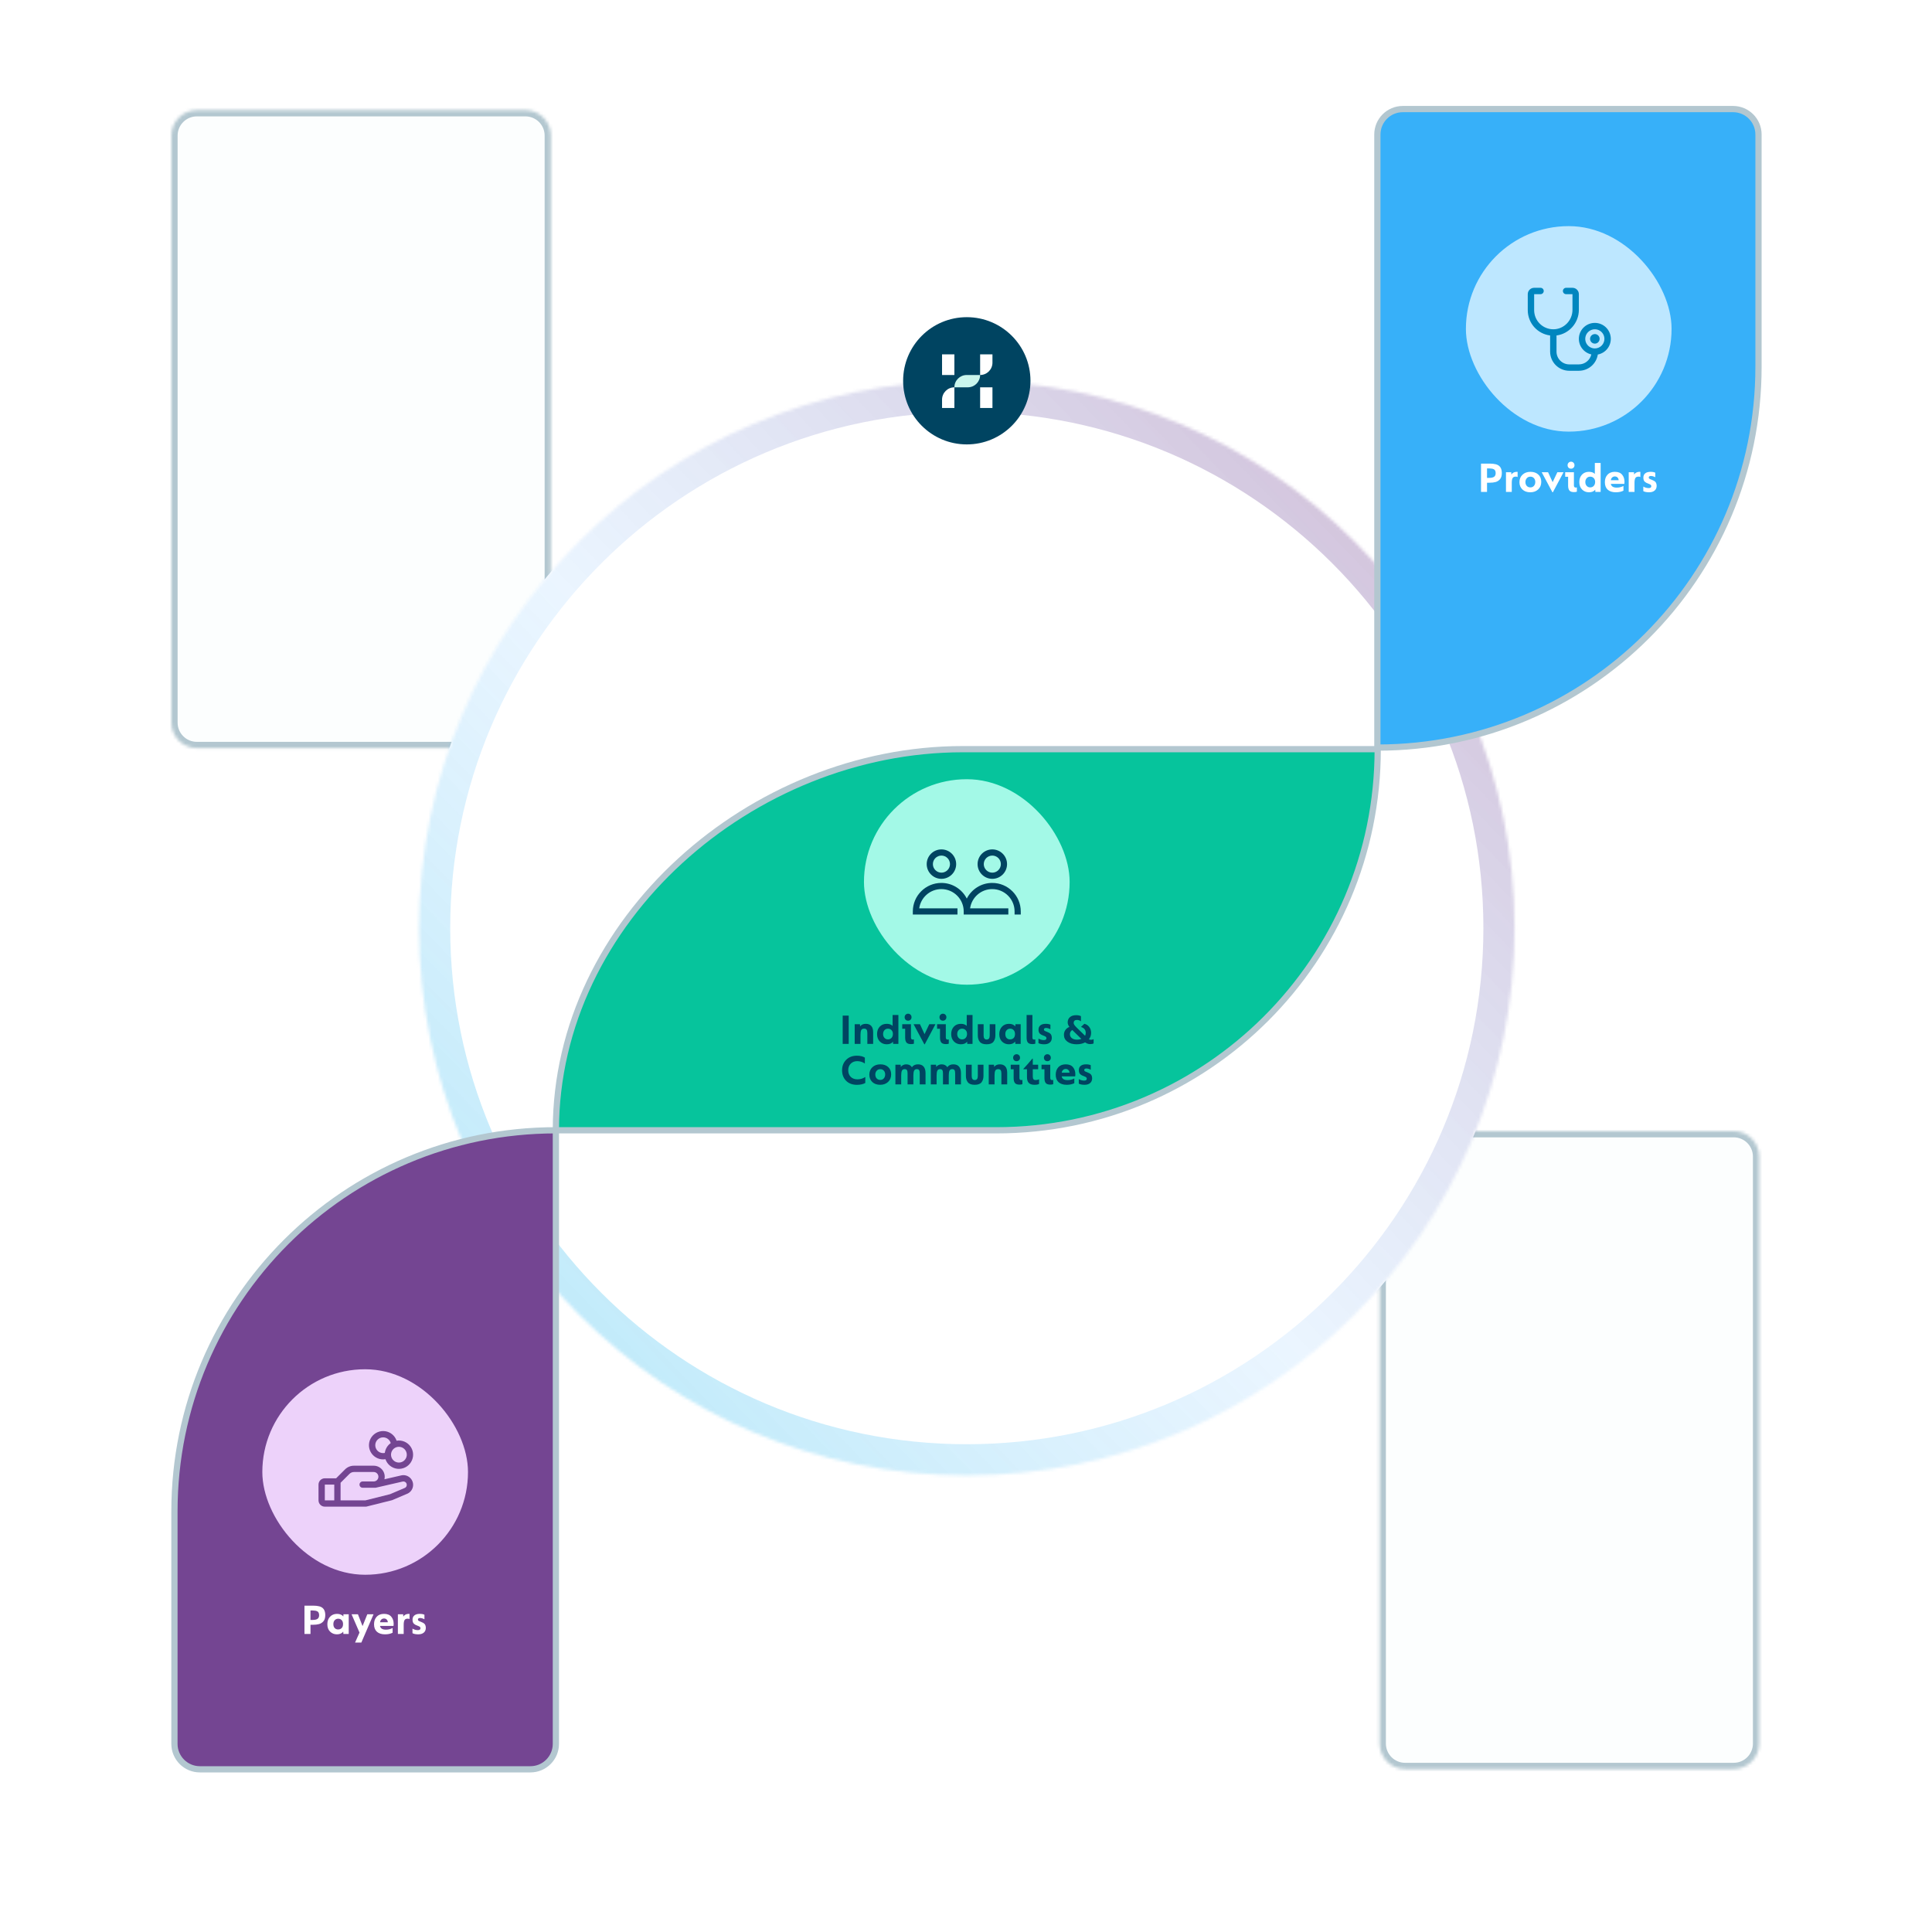
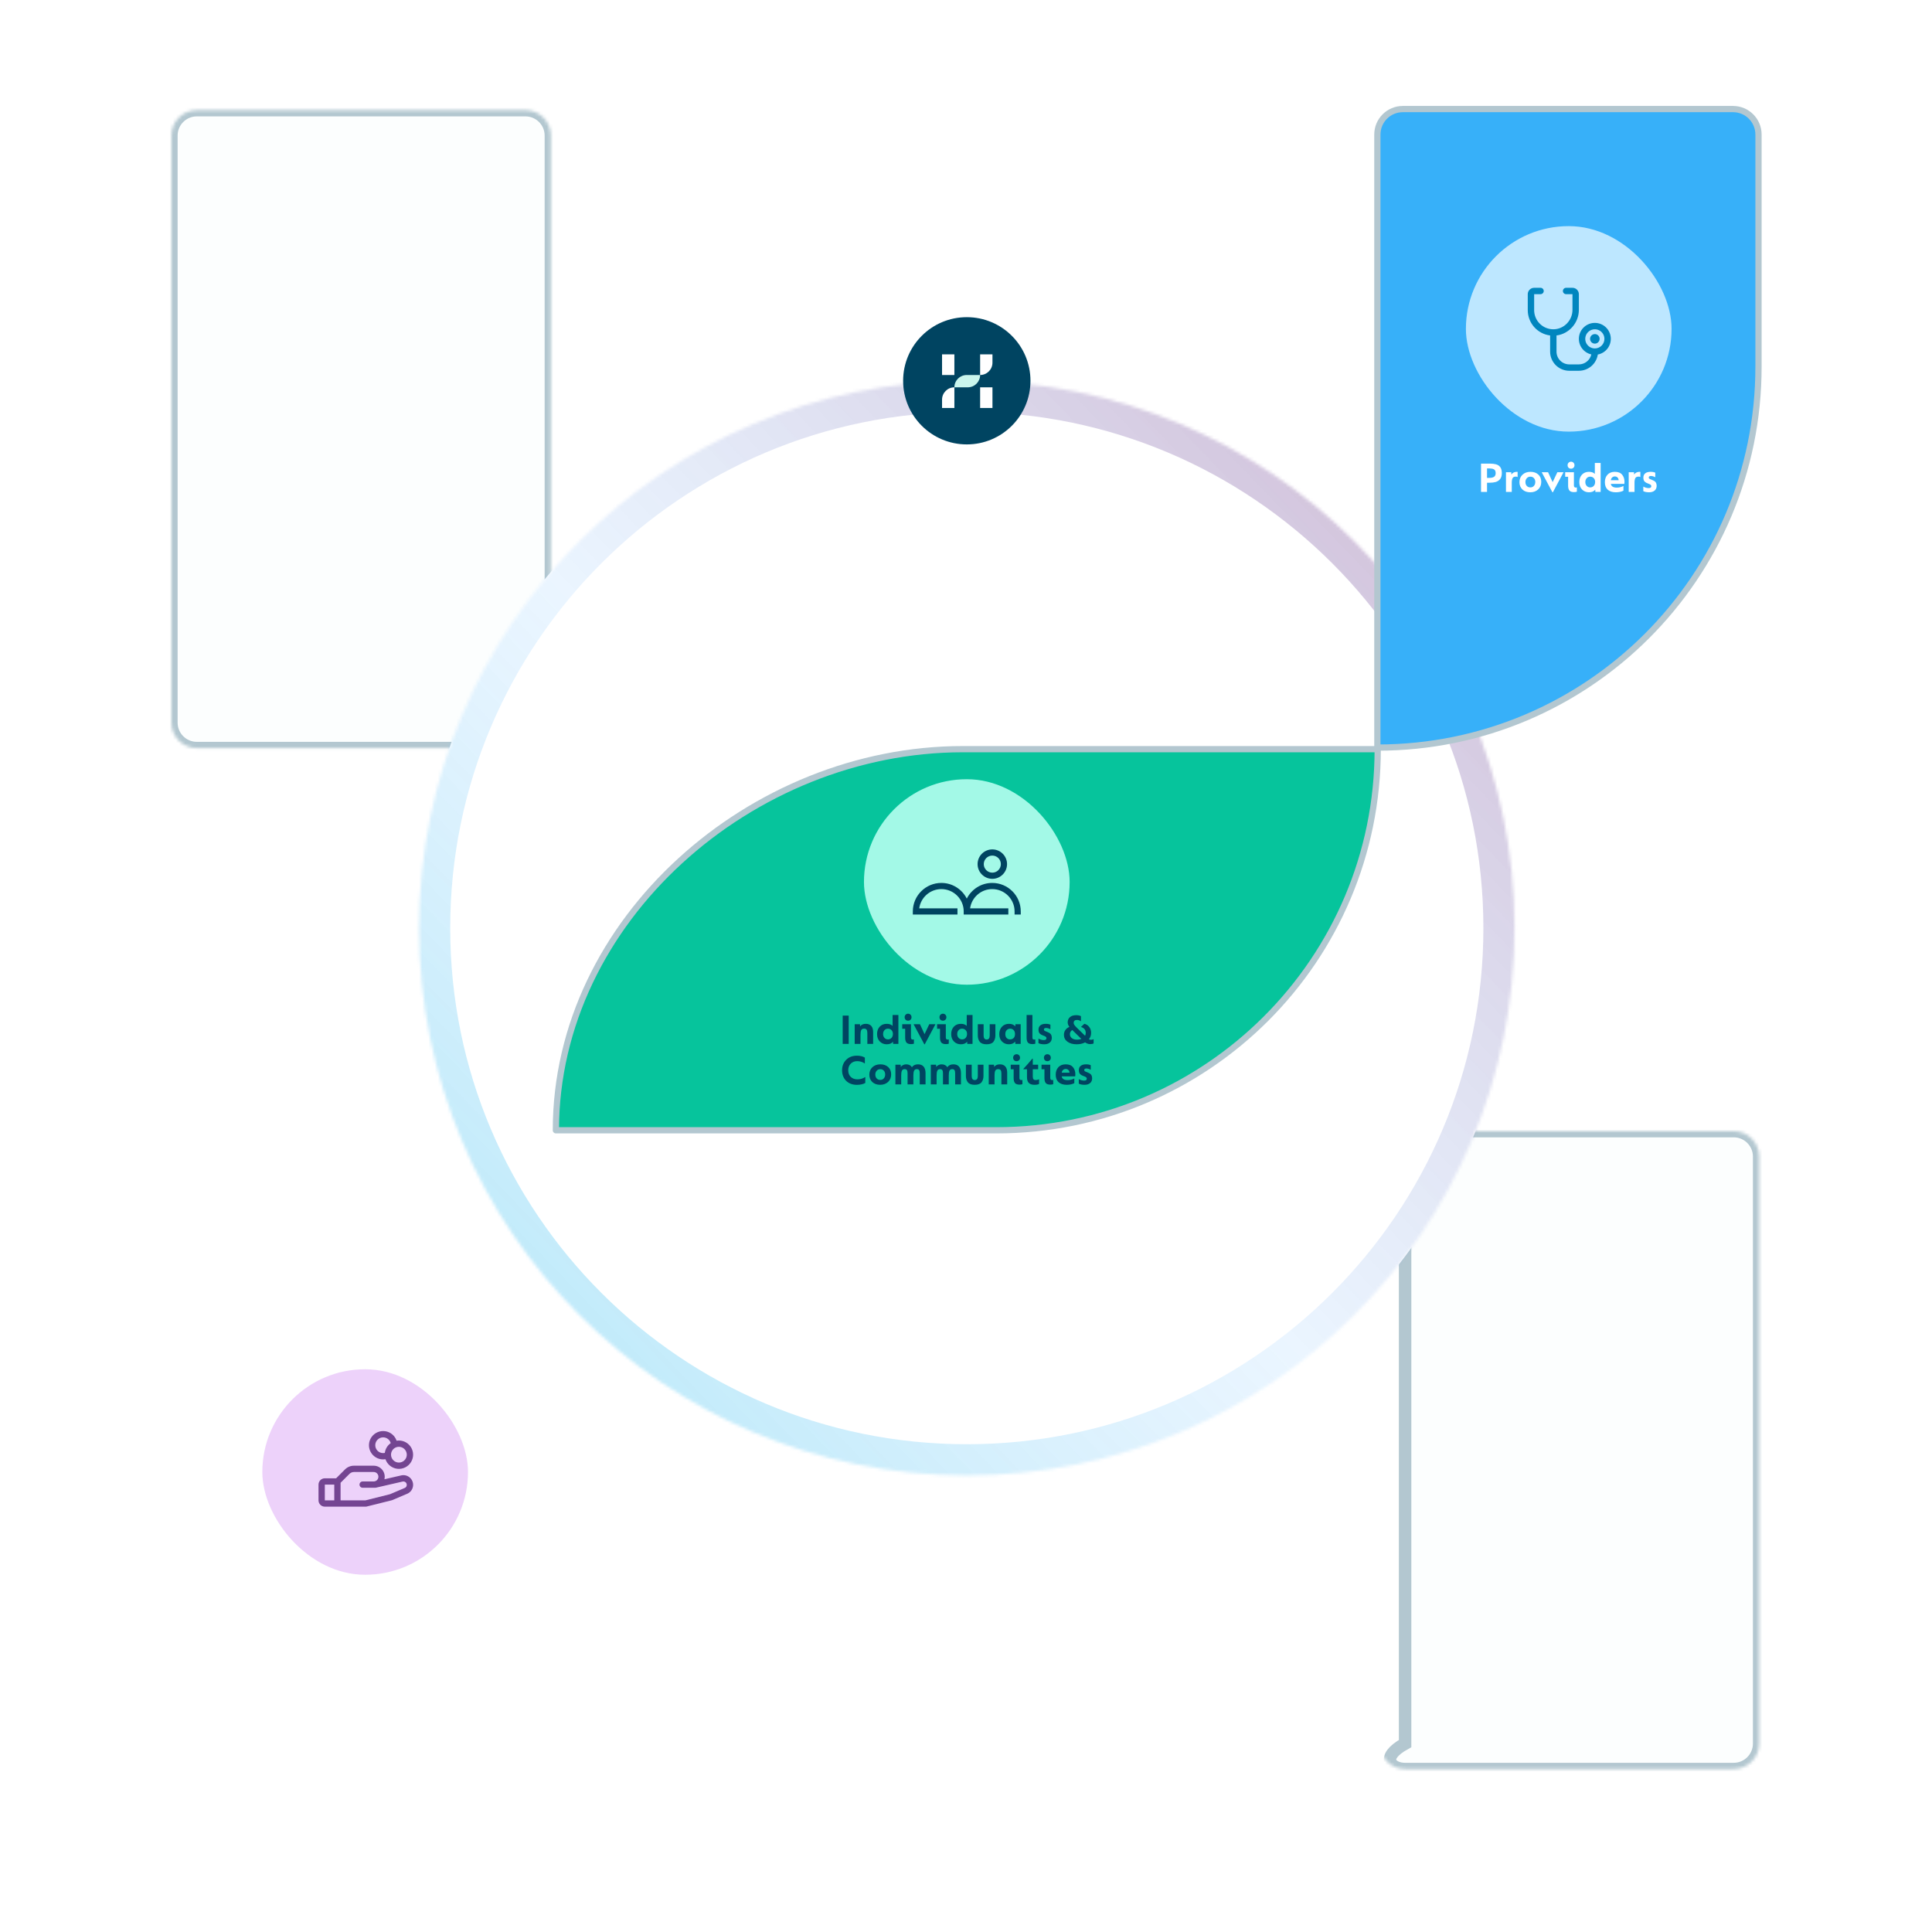
<svg xmlns="http://www.w3.org/2000/svg" width="620" height="620" viewBox="0 0 620 620" fill="none">
  <g id="Active / Payer &amp; Provider">
    <rect width="620" height="620" fill="white" />
    <g id="Group 107681">
      <g id="BG">
        <g id="shape-01" opacity="0.3">
          <mask id="path-1-inside-1_1411_9591" fill="white">
            <path d="M450.914 567.703H556.362C560.872 567.703 564.528 564.047 564.528 559.537V371.149C564.528 366.639 560.872 362.983 556.362 362.983H450.914C446.404 362.983 442.748 366.639 442.748 371.149V408.967V559.537C442.748 564.047 446.404 567.703 450.914 567.703Z" />
          </mask>
-           <path d="M450.914 567.703H556.362C560.872 567.703 564.528 564.047 564.528 559.537V371.149C564.528 366.639 560.872 362.983 556.362 362.983H450.914C446.404 362.983 442.748 366.639 442.748 371.149V408.967V559.537C442.748 564.047 446.404 567.703 450.914 567.703Z" fill="#F4FDFC" stroke="#004461" stroke-width="4" mask="url(#path-1-inside-1_1411_9591)" />
+           <path d="M450.914 567.703H556.362C560.872 567.703 564.528 564.047 564.528 559.537V371.149C564.528 366.639 560.872 362.983 556.362 362.983H450.914V408.967V559.537C442.748 564.047 446.404 567.703 450.914 567.703Z" fill="#F4FDFC" stroke="#004461" stroke-width="4" mask="url(#path-1-inside-1_1411_9591)" />
        </g>
        <g id="shape-02" opacity="0.3">
          <mask id="path-2-inside-2_1411_9591" fill="white">
            <path d="M63.166 240.068H168.614C173.124 240.068 176.78 236.412 176.78 231.902V43.515C176.78 39.005 173.124 35.349 168.614 35.349H63.166C58.656 35.349 55 39.005 55 43.515V81.332V231.902C55 236.412 58.656 240.068 63.166 240.068Z" />
          </mask>
          <path d="M63.166 240.068H168.614C173.124 240.068 176.78 236.412 176.78 231.902V43.515C176.78 39.005 173.124 35.349 168.614 35.349H63.166C58.656 35.349 55 39.005 55 43.515V81.332V231.902C55 236.412 58.656 240.068 63.166 240.068Z" fill="#F4FDFC" stroke="#004461" stroke-width="4" mask="url(#path-2-inside-2_1411_9591)" />
        </g>
      </g>
      <g id="circle" filter="url(#filter0_d_1411_9591)">
        <mask id="path-3-inside-3_1411_9591" fill="white">
          <path d="M486.035 297.834C486.035 394.835 407.336 473.469 310.257 473.469C213.177 473.469 134.479 394.835 134.479 297.834C134.479 200.834 213.177 122.2 310.257 122.2C407.336 122.2 486.035 200.834 486.035 297.834Z" />
        </mask>
        <path d="M486.035 297.834C486.035 394.835 407.336 473.469 310.257 473.469C213.177 473.469 134.479 394.835 134.479 297.834C134.479 200.834 213.177 122.2 310.257 122.2C407.336 122.2 486.035 200.834 486.035 297.834Z" fill="white" />
        <path d="M486.035 297.834C486.035 394.835 407.336 473.469 310.257 473.469C213.177 473.469 134.479 394.835 134.479 297.834C134.479 200.834 213.177 122.2 310.257 122.2C407.336 122.2 486.035 200.834 486.035 297.834Z" stroke="url(#paint0_linear_1411_9591)" stroke-opacity="0.32" stroke-width="20" mask="url(#path-3-inside-3_1411_9591)" />
      </g>
      <path id="dna-01" d="M564.322 117.7C564.322 185.195 509.562 239.91 442.012 239.91V43.17C442.012 38.658 445.67 35 450.182 35H556.152C560.664 35 564.322 38.658 564.322 43.17V117.7Z" fill="#37B0F9" stroke="#B3C7D0" stroke-width="2" stroke-linecap="round" stroke-linejoin="round" />
      <path id="dna-02" d="M442.124 240.417C442.124 307.964 387.322 362.722 319.719 362.722L178.387 362.722C178.387 295.175 241.312 240.417 308.914 240.417L442.124 240.417Z" fill="#06C49C" stroke="#B3C7D0" stroke-width="2" stroke-linecap="round" stroke-linejoin="round" />
-       <path id="dna-03" d="M178.387 362.722C110.785 362.722 55.982 417.479 55.982 485.026V559.624C55.982 564.134 59.638 567.79 64.148 567.79H170.221C174.731 567.79 178.387 564.134 178.387 559.624V362.722Z" fill="#744592" stroke="#B3C7D0" stroke-width="2" stroke-linecap="round" stroke-linejoin="round" />
      <g id="Payers">
        <g id="icon">
          <rect id="Circle" x="84.185" y="439.41" width="66" height="65.945" rx="32.973" fill="#EDD2FA" />
          <path id="Vector" d="M131.343 474.033C130.967 473.743 130.529 473.544 130.063 473.452C129.597 473.359 129.116 473.375 128.657 473.498L123.366 474.714C123.489 474.194 123.493 473.653 123.377 473.132C123.261 472.611 123.029 472.122 122.697 471.704C122.366 471.285 121.944 470.946 121.463 470.714C120.981 470.481 120.454 470.36 119.92 470.361H113.588C113.057 470.359 112.53 470.463 112.039 470.666C111.548 470.87 111.102 471.168 110.726 471.545L107.866 474.404H104.237C103.701 474.404 103.186 474.617 102.807 474.996C102.427 475.376 102.214 475.89 102.214 476.426V481.481C102.214 482.017 102.427 482.531 102.807 482.91C103.186 483.289 103.701 483.502 104.237 483.502H117.39C117.473 483.502 117.555 483.492 117.635 483.472L125.73 481.45C125.781 481.438 125.831 481.421 125.88 481.4L130.796 479.31L130.852 479.284C131.324 479.048 131.729 478.696 132.027 478.261C132.326 477.826 132.508 477.322 132.558 476.796C132.608 476.271 132.523 475.742 132.311 475.258C132.1 474.775 131.768 474.353 131.349 474.033H131.343ZM104.237 476.426H107.273V481.481H104.237V476.426ZM129.965 477.463L125.159 479.508L117.264 481.481H109.296V475.833L112.158 472.975C112.345 472.786 112.568 472.637 112.814 472.535C113.059 472.433 113.323 472.382 113.588 472.382H119.92C120.322 472.382 120.708 472.542 120.993 472.826C121.277 473.111 121.437 473.497 121.437 473.899C121.437 474.301 121.277 474.687 120.993 474.971C120.708 475.255 120.322 475.415 119.92 475.415H116.378C116.11 475.415 115.853 475.522 115.663 475.711C115.473 475.901 115.367 476.158 115.367 476.426C115.367 476.694 115.473 476.951 115.663 477.141C115.853 477.33 116.11 477.437 116.378 477.437H120.425C120.502 477.437 120.577 477.428 120.652 477.412L129.125 475.464L129.164 475.454C129.423 475.383 129.699 475.409 129.94 475.528C130.18 475.648 130.368 475.852 130.467 476.101C130.565 476.35 130.568 476.628 130.475 476.879C130.382 477.131 130.199 477.339 129.961 477.463H129.965ZM122.955 468.339C123.205 468.339 123.454 468.319 123.701 468.278C123.978 469.101 124.486 469.828 125.164 470.372C125.841 470.917 126.661 471.256 127.525 471.349C128.39 471.443 129.263 471.287 130.041 470.901C130.82 470.514 131.472 469.913 131.919 469.168C132.367 468.423 132.592 467.566 132.567 466.698C132.542 465.829 132.269 464.986 131.78 464.268C131.291 463.55 130.607 462.986 129.807 462.644C129.008 462.303 128.128 462.197 127.27 462.339C127.003 461.546 126.522 460.841 125.88 460.304C125.238 459.766 124.46 459.416 123.632 459.291C122.804 459.167 121.957 459.273 121.185 459.598C120.413 459.923 119.746 460.455 119.257 461.135C118.769 461.815 118.477 462.616 118.415 463.45C118.352 464.285 118.521 465.121 118.903 465.865C119.286 466.61 119.866 467.235 120.581 467.671C121.296 468.108 122.117 468.339 122.955 468.339ZM130.543 466.822C130.543 467.322 130.395 467.811 130.117 468.226C129.839 468.642 129.444 468.966 128.981 469.157C128.519 469.349 128.011 469.399 127.52 469.301C127.029 469.204 126.579 468.963 126.225 468.609C125.871 468.256 125.63 467.806 125.533 467.315C125.435 466.825 125.485 466.317 125.677 465.855C125.868 465.393 126.192 464.999 126.608 464.721C127.024 464.443 127.513 464.295 128.014 464.295C128.684 464.295 129.328 464.561 129.802 465.035C130.276 465.509 130.543 466.152 130.543 466.822ZM122.955 461.262C123.507 461.263 124.043 461.443 124.483 461.776C124.922 462.11 125.241 462.578 125.389 463.108C124.871 463.473 124.435 463.941 124.108 464.484C123.781 465.026 123.572 465.631 123.492 466.259C123.316 466.297 123.135 466.316 122.955 466.317C122.284 466.317 121.641 466.051 121.166 465.577C120.692 465.103 120.425 464.46 120.425 463.79C120.425 463.119 120.692 462.476 121.166 462.003C121.641 461.529 122.284 461.262 122.955 461.262Z" fill="#744592" />
        </g>
        <path id="Payers_2" d="M97.707 524.348V515.276H100.605C101.295 515.276 101.916 515.346 102.467 515.486C103.745 515.822 104.385 516.756 104.385 518.286C104.385 519.192 104.175 519.873 103.755 520.33C103.372 520.75 102.915 521.035 102.383 521.184C101.851 521.334 101.202 521.408 100.437 521.408H99.639V524.348H97.707ZM99.639 519.854H100.353C101.025 519.854 101.533 519.742 101.879 519.518C102.233 519.285 102.411 518.879 102.411 518.3C102.401 517.983 102.345 517.722 102.243 517.516C102.14 517.311 101.986 517.162 101.781 517.068C101.575 516.975 101.37 516.914 101.165 516.886C100.959 516.849 100.689 516.826 100.353 516.816H99.639V519.854ZM105.049 521.226C105.049 520.228 105.338 519.425 105.917 518.818C106.496 518.212 107.242 517.908 108.157 517.908C109.044 517.908 109.72 518.184 110.187 518.734L110.215 518.034H111.909V524.348H110.201L110.145 523.606C109.697 524.185 109.02 524.474 108.115 524.474C107.256 524.474 106.528 524.185 105.931 523.606C105.343 523.028 105.049 522.234 105.049 521.226ZM110.089 521.184C110.089 520.643 109.944 520.223 109.655 519.924C109.375 519.616 109.002 519.462 108.535 519.462C108.087 519.462 107.714 519.621 107.415 519.938C107.126 520.246 106.981 520.666 106.981 521.198C106.981 521.74 107.121 522.16 107.401 522.458C107.681 522.757 108.05 522.906 108.507 522.906C108.974 522.906 109.352 522.762 109.641 522.472C109.94 522.174 110.089 521.744 110.089 521.184ZM113.94 527.12L115.368 523.914L112.82 518.034H114.864L116.348 521.828L117.874 518.034H119.876L115.956 527.12H113.94ZM120.033 521.24C120.033 520.251 120.313 519.448 120.873 518.832C121.443 518.216 122.231 517.908 123.239 517.908C124.294 517.908 125.073 518.216 125.577 518.832C126.081 519.43 126.333 520.2 126.333 521.142C126.333 521.376 126.315 521.586 126.277 521.772H121.951C122.082 522.575 122.717 522.976 123.855 522.976C124.621 522.976 125.335 522.799 125.997 522.444V523.956C125.335 524.302 124.518 524.474 123.547 524.474C122.446 524.474 121.583 524.199 120.957 523.648C120.341 523.088 120.033 522.286 120.033 521.24ZM121.965 520.596H124.457C124.439 520.232 124.317 519.943 124.093 519.728C123.879 519.504 123.594 519.392 123.239 519.392C122.894 519.392 122.605 519.504 122.371 519.728C122.138 519.943 122.003 520.232 121.965 520.596ZM127.686 524.348V518.034H129.38L129.422 518.776C129.814 518.198 130.402 517.908 131.186 517.908C131.326 517.908 131.405 517.913 131.424 517.922V519.588C131.331 519.495 131.125 519.448 130.808 519.448C130.323 519.448 129.991 519.607 129.814 519.924C129.637 520.232 129.548 520.741 129.548 521.45V524.348H127.686ZM132.37 524.11V522.64C132.92 522.967 133.499 523.13 134.106 523.13C134.656 523.13 134.932 522.925 134.932 522.514C134.932 522.318 134.857 522.164 134.708 522.052C134.568 521.94 134.325 521.824 133.98 521.702C133.681 521.581 133.462 521.488 133.322 521.422C133.182 521.348 133.028 521.24 132.86 521.1C132.701 520.96 132.584 520.788 132.51 520.582C132.435 520.377 132.393 520.12 132.384 519.812C132.384 519.187 132.584 518.716 132.986 518.398C133.387 518.072 133.956 517.908 134.694 517.908C135.347 517.908 135.851 518.002 136.206 518.188V519.644C135.683 519.374 135.221 519.238 134.82 519.238C134.353 519.238 134.12 519.406 134.12 519.742C134.12 519.901 134.185 520.027 134.316 520.12C134.446 520.214 134.675 520.316 135.002 520.428C135.562 520.634 135.968 520.862 136.22 521.114C136.481 521.366 136.626 521.786 136.654 522.374C136.654 523.046 136.434 523.564 135.996 523.928C135.566 524.292 134.978 524.474 134.232 524.474C133.448 524.474 132.827 524.353 132.37 524.11Z" fill="white" />
      </g>
      <g id="Providers">
        <path id="Providers_2" d="M475.274 157.853V148.781H478.172C478.863 148.781 479.483 148.851 480.034 148.991C481.313 149.327 481.952 150.26 481.952 151.791C481.952 152.696 481.742 153.377 481.322 153.835C480.939 154.255 480.482 154.539 479.95 154.689C479.418 154.838 478.769 154.913 478.004 154.913H477.206V157.853H475.274ZM477.206 153.359H477.92C478.592 153.359 479.101 153.247 479.446 153.023C479.801 152.789 479.978 152.383 479.978 151.805C479.969 151.487 479.913 151.226 479.81 151.021C479.707 150.815 479.553 150.666 479.348 150.573C479.143 150.479 478.937 150.419 478.732 150.391C478.527 150.353 478.256 150.33 477.92 150.321H477.206V153.359ZM483.283 157.853V151.539H484.977L485.019 152.281C485.411 151.702 485.999 151.413 486.783 151.413C486.923 151.413 487.002 151.417 487.021 151.427V153.093C486.927 152.999 486.722 152.953 486.405 152.953C485.919 152.953 485.588 153.111 485.411 153.429C485.233 153.737 485.145 154.245 485.145 154.955V157.853H483.283ZM487.607 154.731C487.607 153.76 487.929 152.967 488.573 152.351C489.226 151.725 490.085 151.413 491.149 151.413C492.185 151.413 493.02 151.702 493.655 152.281C494.289 152.859 494.607 153.643 494.607 154.633C494.607 155.631 494.28 156.439 493.627 157.055C492.973 157.671 492.124 157.979 491.079 157.979C490.033 157.979 489.193 157.68 488.559 157.083C487.924 156.476 487.607 155.692 487.607 154.731ZM492.689 154.661C492.689 154.157 492.544 153.751 492.255 153.443C491.975 153.125 491.597 152.967 491.121 152.967C490.635 152.967 490.248 153.135 489.959 153.471C489.669 153.797 489.525 154.203 489.525 154.689C489.525 155.193 489.669 155.608 489.959 155.935C490.257 156.252 490.645 156.411 491.121 156.411C491.597 156.411 491.975 156.247 492.255 155.921C492.544 155.594 492.689 155.174 492.689 154.661ZM498.191 157.979L494.747 151.539H496.791L498.261 154.731L499.773 151.539H501.761L498.331 157.979H498.191ZM503.057 149.285C503.057 148.967 503.165 148.701 503.379 148.487C503.594 148.272 503.855 148.165 504.163 148.165C504.481 148.165 504.742 148.272 504.947 148.487C505.162 148.701 505.269 148.972 505.269 149.299C505.269 149.625 505.162 149.891 504.947 150.097C504.742 150.302 504.481 150.405 504.163 150.405C503.837 150.405 503.571 150.302 503.365 150.097C503.16 149.882 503.057 149.611 503.057 149.285ZM503.225 155.837V152.995H502.287V151.539H505.087V155.781C505.087 156.238 505.283 156.467 505.675 156.467C505.834 156.467 505.955 156.453 506.039 156.425V157.783C505.815 157.876 505.512 157.923 505.129 157.923C504.42 157.923 503.925 157.755 503.645 157.419C503.365 157.073 503.225 156.546 503.225 155.837ZM506.816 154.703C506.816 153.723 507.1 152.929 507.67 152.323C508.239 151.716 508.986 151.413 509.91 151.413C510.75 151.413 511.38 151.637 511.8 152.085V148.571H513.662V157.853H511.968L511.926 157.139C511.506 157.699 510.834 157.979 509.91 157.979C509.023 157.979 508.286 157.68 507.698 157.083C507.11 156.485 506.816 155.692 506.816 154.703ZM511.898 154.661C511.898 154.147 511.748 153.737 511.45 153.429C511.151 153.121 510.773 152.967 510.316 152.967C509.849 152.967 509.471 153.13 509.182 153.457C508.892 153.783 508.748 154.194 508.748 154.689C508.748 155.193 508.897 155.608 509.196 155.935C509.494 156.252 509.868 156.411 510.316 156.411C510.773 156.411 511.151 156.252 511.45 155.935C511.748 155.608 511.898 155.183 511.898 154.661ZM515.019 154.745C515.019 153.755 515.299 152.953 515.859 152.337C516.428 151.721 517.217 151.413 518.225 151.413C519.279 151.413 520.059 151.721 520.563 152.337C521.067 152.934 521.319 153.704 521.319 154.647C521.319 154.88 521.3 155.09 521.263 155.277H516.937C517.067 156.079 517.702 156.481 518.841 156.481C519.606 156.481 520.32 156.303 520.983 155.949V157.461C520.32 157.806 519.503 157.979 518.533 157.979C517.431 157.979 516.568 157.703 515.943 157.153C515.327 156.593 515.019 155.79 515.019 154.745ZM516.951 154.101H519.443C519.424 153.737 519.303 153.447 519.079 153.233C518.864 153.009 518.579 152.897 518.225 152.897C517.879 152.897 517.59 153.009 517.357 153.233C517.123 153.447 516.988 153.737 516.951 154.101ZM522.671 157.853V151.539H524.365L524.407 152.281C524.799 151.702 525.387 151.413 526.171 151.413C526.311 151.413 526.391 151.417 526.409 151.427V153.093C526.316 152.999 526.111 152.953 525.793 152.953C525.308 152.953 524.977 153.111 524.799 153.429C524.622 153.737 524.533 154.245 524.533 154.955V157.853H522.671ZM527.355 157.615V156.145C527.906 156.471 528.484 156.635 529.091 156.635C529.642 156.635 529.917 156.429 529.917 156.019C529.917 155.823 529.842 155.669 529.693 155.557C529.553 155.445 529.31 155.328 528.965 155.207C528.666 155.085 528.447 154.992 528.307 154.927C528.167 154.852 528.013 154.745 527.845 154.605C527.686 154.465 527.57 154.292 527.495 154.087C527.42 153.881 527.378 153.625 527.369 153.317C527.369 152.691 527.57 152.22 527.971 151.903C528.372 151.576 528.942 151.413 529.679 151.413C530.332 151.413 530.836 151.506 531.191 151.693V153.149C530.668 152.878 530.206 152.743 529.805 152.743C529.338 152.743 529.105 152.911 529.105 153.247C529.105 153.405 529.17 153.531 529.301 153.625C529.432 153.718 529.66 153.821 529.987 153.933C530.547 154.138 530.953 154.367 531.205 154.619C531.466 154.871 531.611 155.291 531.639 155.879C531.639 156.551 531.42 157.069 530.981 157.433C530.552 157.797 529.964 157.979 529.217 157.979C528.433 157.979 527.812 157.857 527.355 157.615Z" fill="white" />
        <g id="icon_2">
          <rect id="Circle_2" x="470.424" y="72.567" width="66" height="65.945" rx="32.973" fill="#BDE7FF" />
          <path id="Vector_2" d="M513.338 108.743C513.338 109.047 513.248 109.344 513.079 109.597C512.91 109.849 512.67 110.046 512.389 110.163C512.108 110.279 511.799 110.309 511.501 110.25C511.203 110.191 510.929 110.044 510.714 109.83C510.498 109.615 510.352 109.341 510.293 109.043C510.233 108.745 510.264 108.436 510.38 108.155C510.497 107.875 510.694 107.635 510.947 107.466C511.199 107.297 511.497 107.207 511.801 107.207C512.208 107.207 512.6 107.369 512.888 107.657C513.176 107.945 513.338 108.336 513.338 108.743ZM512.755 113.773C512.53 115.224 511.794 116.546 510.679 117.501C509.564 118.457 508.144 118.983 506.676 118.985H503.601C501.97 118.983 500.407 118.335 499.254 117.183C498.101 116.031 497.452 114.469 497.45 112.84V107.654C495.469 107.404 493.647 106.441 492.326 104.945C491.005 103.448 490.276 101.521 490.275 99.526V94.405C490.275 93.862 490.491 93.341 490.876 92.957C491.26 92.573 491.782 92.357 492.325 92.357H494.375C494.647 92.357 494.908 92.465 495.1 92.657C495.292 92.849 495.4 93.109 495.4 93.381C495.4 93.653 495.292 93.913 495.1 94.105C494.908 94.297 494.647 94.405 494.375 94.405H492.325V99.526C492.325 100.34 492.487 101.146 492.801 101.897C493.115 102.647 493.576 103.329 494.156 103.9C494.735 104.472 495.423 104.923 496.179 105.227C496.934 105.531 497.743 105.682 498.558 105.671C501.903 105.627 504.626 102.822 504.626 99.42V94.405H502.576C502.304 94.405 502.043 94.297 501.851 94.105C501.659 93.913 501.551 93.653 501.551 93.381C501.551 93.109 501.659 92.849 501.851 92.657C502.043 92.465 502.304 92.357 502.576 92.357H504.626C505.169 92.357 505.691 92.573 506.075 92.957C506.46 93.341 506.676 93.862 506.676 94.405V99.42C506.676 103.624 503.533 107.138 499.501 107.653V112.84C499.501 113.926 499.932 114.968 500.701 115.737C501.47 116.505 502.513 116.937 503.601 116.937H506.676C507.607 116.935 508.51 116.618 509.236 116.036C509.963 115.455 510.471 114.644 510.676 113.736C509.438 113.458 508.347 112.732 507.615 111.696C506.882 110.661 506.56 109.392 506.71 108.133C506.86 106.874 507.473 105.716 508.429 104.882C509.384 104.048 510.616 103.599 511.884 103.62C513.153 103.641 514.368 104.131 515.296 104.996C516.224 105.861 516.797 107.039 516.905 108.302C517.014 109.565 516.649 110.824 515.883 111.834C515.116 112.844 514.002 113.534 512.755 113.771V113.773ZM514.876 108.743C514.876 108.136 514.695 107.542 514.358 107.036C514.02 106.531 513.539 106.137 512.977 105.905C512.416 105.672 511.797 105.611 511.201 105.73C510.604 105.848 510.056 106.141 509.626 106.571C509.196 107 508.903 107.548 508.785 108.144C508.666 108.74 508.727 109.358 508.96 109.919C509.192 110.481 509.587 110.96 510.092 111.298C510.598 111.636 511.193 111.816 511.801 111.816C512.616 111.816 513.398 111.492 513.975 110.916C514.552 110.34 514.876 109.558 514.876 108.743Z" fill="#0086BF" />
        </g>
      </g>
      <g id="Individuals">
        <g id="icon_3">
          <rect id="Circle_3" x="277.257" y="250.058" width="66" height="65.945" rx="32.973" fill="#A3F9E7" />
          <g id="Group 1091">
-             <path id="Vector_3" d="M302.117 282.028C299.511 282.028 297.39 279.909 297.39 277.305C297.39 274.701 299.511 272.582 302.117 272.582C304.723 272.582 306.844 274.701 306.844 277.305C306.844 279.909 304.723 282.028 302.117 282.028ZM302.117 274.564C300.604 274.564 299.374 275.794 299.374 277.305C299.374 278.817 300.604 280.046 302.117 280.046C303.629 280.046 304.86 278.817 304.86 277.305C304.86 275.794 303.629 274.564 302.117 274.564Z" fill="#004461" />
            <path id="Vector_4" d="M318.445 282.028C315.839 282.028 313.718 279.909 313.718 277.305C313.718 274.701 315.839 272.582 318.445 272.582C321.051 272.582 323.171 274.701 323.171 277.305C323.171 279.909 321.051 282.028 318.445 282.028ZM318.445 274.564C316.932 274.564 315.702 275.794 315.702 277.305C315.702 278.817 316.932 280.046 318.445 280.046C319.957 280.046 321.187 278.817 321.187 277.305C321.187 275.794 319.957 274.564 318.445 274.564Z" fill="#004461" />
            <path id="Vector_5" d="M318.42 283.339C314.855 283.339 311.768 285.389 310.256 288.367C308.744 285.389 305.657 283.339 302.092 283.339C297.044 283.339 292.937 287.443 292.937 292.487V293.478H307.262V291.496H294.989C295.473 288.012 298.474 285.321 302.092 285.321C306.046 285.321 309.264 288.536 309.264 292.487V293.478H311.248H323.589V291.496H311.316C311.801 288.012 314.802 285.321 318.42 285.321C322.374 285.321 325.592 288.536 325.592 292.487V293.478H327.576V292.487C327.576 287.443 323.468 283.339 318.42 283.339Z" fill="#004461" />
          </g>
        </g>
        <path id="Individuals &amp; Communities" d="M270.427 334.997V325.925H272.359V334.997H270.427ZM274.28 334.997V328.683H275.974L276.016 329.383C276.417 328.832 277.029 328.557 277.85 328.557C278.615 328.557 279.199 328.785 279.6 329.243C280.001 329.691 280.202 330.358 280.202 331.245V334.997H278.34V331.525C278.34 331.039 278.265 330.68 278.116 330.447C277.967 330.213 277.696 330.097 277.304 330.097C276.856 330.097 276.548 330.255 276.38 330.573C276.221 330.89 276.142 331.394 276.142 332.085V334.997H274.28ZM281.461 331.847C281.461 330.867 281.746 330.073 282.315 329.467C282.884 328.86 283.631 328.557 284.555 328.557C285.395 328.557 286.025 328.781 286.445 329.229V325.715H288.307V334.997H286.613L286.571 334.283C286.151 334.843 285.479 335.123 284.555 335.123C283.668 335.123 282.931 334.824 282.343 334.227C281.755 333.629 281.461 332.836 281.461 331.847ZM286.543 331.805C286.543 331.291 286.394 330.881 286.095 330.573C285.796 330.265 285.418 330.111 284.961 330.111C284.494 330.111 284.116 330.274 283.827 330.601C283.538 330.927 283.393 331.338 283.393 331.833C283.393 332.337 283.542 332.752 283.841 333.079C284.14 333.396 284.513 333.555 284.961 333.555C285.418 333.555 285.796 333.396 286.095 333.079C286.394 332.752 286.543 332.327 286.543 331.805ZM290.308 326.429C290.308 326.111 290.416 325.845 290.63 325.631C290.845 325.416 291.106 325.309 291.414 325.309C291.732 325.309 291.993 325.416 292.198 325.631C292.413 325.845 292.52 326.116 292.52 326.443C292.52 326.769 292.413 327.035 292.198 327.241C291.993 327.446 291.732 327.549 291.414 327.549C291.088 327.549 290.822 327.446 290.616 327.241C290.411 327.026 290.308 326.755 290.308 326.429ZM290.476 332.981V330.139H289.538V328.683H292.338V332.925C292.338 333.382 292.534 333.611 292.926 333.611C293.085 333.611 293.206 333.597 293.29 333.569V334.927C293.066 335.02 292.763 335.067 292.38 335.067C291.671 335.067 291.176 334.899 290.896 334.563C290.616 334.217 290.476 333.69 290.476 332.981ZM296.626 335.123L293.182 328.683H295.226L296.696 331.875L298.208 328.683H300.196L296.766 335.123H296.626ZM301.492 326.429C301.492 326.111 301.599 325.845 301.814 325.631C302.029 325.416 302.29 325.309 302.598 325.309C302.915 325.309 303.177 325.416 303.382 325.631C303.597 325.845 303.704 326.116 303.704 326.443C303.704 326.769 303.597 327.035 303.382 327.241C303.177 327.446 302.915 327.549 302.598 327.549C302.271 327.549 302.005 327.446 301.8 327.241C301.595 327.026 301.492 326.755 301.492 326.429ZM301.66 332.981V330.139H300.722V328.683H303.522V332.925C303.522 333.382 303.718 333.611 304.11 333.611C304.269 333.611 304.39 333.597 304.474 333.569V334.927C304.25 335.02 303.947 335.067 303.564 335.067C302.855 335.067 302.36 334.899 302.08 334.563C301.8 334.217 301.66 333.69 301.66 332.981ZM305.25 331.847C305.25 330.867 305.535 330.073 306.104 329.467C306.674 328.86 307.42 328.557 308.344 328.557C309.184 328.557 309.814 328.781 310.234 329.229V325.715H312.096V334.997H310.402L310.36 334.283C309.94 334.843 309.268 335.123 308.344 335.123C307.458 335.123 306.72 334.824 306.132 334.227C305.544 333.629 305.25 332.836 305.25 331.847ZM310.332 331.805C310.332 331.291 310.183 330.881 309.884 330.573C309.586 330.265 309.208 330.111 308.75 330.111C308.284 330.111 307.906 330.274 307.616 330.601C307.327 330.927 307.182 331.338 307.182 331.833C307.182 332.337 307.332 332.752 307.63 333.079C307.929 333.396 308.302 333.555 308.75 333.555C309.208 333.555 309.586 333.396 309.884 333.079C310.183 332.752 310.332 332.327 310.332 331.805ZM313.789 332.281V328.683H315.651V332.309C315.651 333.167 315.978 333.597 316.631 333.597C317.285 333.597 317.611 333.167 317.611 332.309V328.683H319.431V332.281C319.431 333.093 319.221 333.774 318.801 334.325C318.381 334.857 317.649 335.123 316.603 335.123C315.577 335.123 314.849 334.857 314.419 334.325C313.999 333.793 313.789 333.111 313.789 332.281ZM320.686 331.875C320.686 330.876 320.975 330.073 321.554 329.467C322.132 328.86 322.879 328.557 323.794 328.557C324.68 328.557 325.357 328.832 325.824 329.383L325.852 328.683H327.546V334.997H325.838L325.782 334.255C325.334 334.833 324.657 335.123 323.752 335.123C322.893 335.123 322.165 334.833 321.568 334.255C320.98 333.676 320.686 332.883 320.686 331.875ZM325.726 331.833C325.726 331.291 325.581 330.871 325.292 330.573C325.012 330.265 324.638 330.111 324.172 330.111C323.724 330.111 323.35 330.269 323.052 330.587C322.762 330.895 322.618 331.315 322.618 331.847C322.618 332.388 322.758 332.808 323.038 333.107C323.318 333.405 323.686 333.555 324.144 333.555C324.61 333.555 324.988 333.41 325.278 333.121C325.576 332.822 325.726 332.393 325.726 331.833ZM329.449 332.995V325.715H331.311V332.925C331.311 333.167 331.353 333.345 331.437 333.457C331.53 333.559 331.684 333.611 331.899 333.611C332.048 333.611 332.165 333.597 332.249 333.569V334.927C332.006 335.02 331.707 335.067 331.353 335.067C330.634 335.067 330.135 334.899 329.855 334.563C329.584 334.227 329.449 333.704 329.449 332.995ZM333.254 334.759V333.289C333.805 333.615 334.384 333.779 334.99 333.779C335.541 333.779 335.816 333.573 335.816 333.163C335.816 332.967 335.742 332.813 335.592 332.701C335.452 332.589 335.21 332.472 334.864 332.351C334.566 332.229 334.346 332.136 334.206 332.071C334.066 331.996 333.912 331.889 333.744 331.749C333.586 331.609 333.469 331.436 333.394 331.231C333.32 331.025 333.278 330.769 333.268 330.461C333.268 329.835 333.469 329.364 333.87 329.047C334.272 328.72 334.841 328.557 335.578 328.557C336.232 328.557 336.736 328.65 337.09 328.837V330.293C336.568 330.022 336.106 329.887 335.704 329.887C335.238 329.887 335.004 330.055 335.004 330.391C335.004 330.549 335.07 330.675 335.2 330.769C335.331 330.862 335.56 330.965 335.886 331.077C336.446 331.282 336.852 331.511 337.104 331.763C337.366 332.015 337.51 332.435 337.538 333.023C337.538 333.695 337.319 334.213 336.88 334.577C336.451 334.941 335.863 335.123 335.116 335.123C334.332 335.123 333.712 335.001 333.254 334.759ZM350.947 333.471V334.843C350.704 334.992 350.34 335.067 349.855 335.067C349.267 335.067 348.726 334.88 348.231 334.507C347.456 334.917 346.551 335.123 345.515 335.123C344.302 335.123 343.317 334.847 342.561 334.297C341.805 333.746 341.427 333.009 341.427 332.085C341.427 331.487 341.586 330.969 341.903 330.531C342.22 330.083 342.65 329.756 343.191 329.551C342.818 329.065 342.631 328.58 342.631 328.095C342.631 327.395 342.869 326.835 343.345 326.415C343.83 325.995 344.498 325.785 345.347 325.785C345.991 325.785 346.504 325.892 346.887 326.107V327.759C346.551 327.46 346.112 327.311 345.571 327.311C345.244 327.311 344.992 327.395 344.815 327.563C344.638 327.721 344.549 327.945 344.549 328.235C344.549 328.459 344.619 328.678 344.759 328.893C344.899 329.107 345.156 329.401 345.529 329.775L348.217 332.393C348.357 332.094 348.427 331.786 348.427 331.469C348.427 330.507 347.914 329.873 346.887 329.565L347.979 328.543C348.623 328.692 349.146 329.033 349.547 329.565C349.948 330.087 350.149 330.713 350.149 331.441C350.149 332.234 349.911 332.925 349.435 333.513C349.622 333.625 349.86 333.681 350.149 333.681C350.438 333.681 350.704 333.611 350.947 333.471ZM345.669 333.639C346.126 333.639 346.579 333.559 347.027 333.401L344.115 330.545C343.602 330.871 343.345 331.315 343.345 331.875C343.345 332.407 343.555 332.836 343.975 333.163C344.404 333.48 344.969 333.639 345.669 333.639ZM270.234 343.475C270.234 342.103 270.673 340.978 271.55 340.101C272.427 339.223 273.575 338.785 274.994 338.785C276.049 338.785 276.898 338.99 277.542 339.401V341.291C276.795 340.787 275.979 340.535 275.092 340.535C274.243 340.535 273.547 340.805 273.006 341.347C272.474 341.888 272.208 342.588 272.208 343.447C272.208 344.343 272.479 345.057 273.02 345.589C273.571 346.111 274.285 346.373 275.162 346.373C276.077 346.373 276.917 346.121 277.682 345.617V347.535C277.411 347.703 277.033 347.847 276.548 347.969C276.072 348.081 275.568 348.137 275.036 348.137C273.561 348.137 272.39 347.703 271.522 346.835C270.663 345.957 270.234 344.837 270.234 343.475ZM278.98 344.875C278.98 343.904 279.302 343.111 279.946 342.495C280.599 341.869 281.458 341.557 282.522 341.557C283.558 341.557 284.393 341.846 285.028 342.425C285.662 343.003 285.98 343.787 285.98 344.777C285.98 345.775 285.653 346.583 285 347.199C284.346 347.815 283.497 348.123 282.452 348.123C281.406 348.123 280.566 347.824 279.932 347.227C279.297 346.62 278.98 345.836 278.98 344.875ZM284.062 344.805C284.062 344.301 283.917 343.895 283.628 343.587C283.348 343.269 282.97 343.111 282.494 343.111C282.008 343.111 281.621 343.279 281.332 343.615C281.042 343.941 280.898 344.347 280.898 344.833C280.898 345.337 281.042 345.752 281.332 346.079C281.63 346.396 282.018 346.555 282.494 346.555C282.97 346.555 283.348 346.391 283.628 346.065C283.917 345.738 284.062 345.318 284.062 344.805ZM287.343 347.997V341.683H289.037L289.079 342.397C289.247 342.145 289.485 341.944 289.793 341.795C290.101 341.636 290.433 341.557 290.787 341.557C291.646 341.557 292.267 341.865 292.649 342.481C293.069 341.865 293.718 341.557 294.595 341.557C295.389 341.557 295.991 341.799 296.401 342.285C296.812 342.77 297.017 343.465 297.017 344.371V347.997H295.155V344.455C295.155 343.988 295.09 343.647 294.959 343.433C294.829 343.209 294.581 343.097 294.217 343.097C293.797 343.097 293.508 343.26 293.349 343.587C293.191 343.904 293.111 344.413 293.111 345.113V347.997H291.249V344.455C291.249 343.988 291.184 343.647 291.053 343.433C290.923 343.209 290.675 343.097 290.311 343.097C289.891 343.097 289.602 343.26 289.443 343.587C289.285 343.904 289.205 344.413 289.205 345.113V347.997H287.343ZM298.705 347.997V341.683H300.399L300.441 342.397C300.609 342.145 300.847 341.944 301.155 341.795C301.463 341.636 301.794 341.557 302.149 341.557C303.007 341.557 303.628 341.865 304.011 342.481C304.431 341.865 305.079 341.557 305.957 341.557C306.75 341.557 307.352 341.799 307.763 342.285C308.173 342.77 308.379 343.465 308.379 344.371V347.997H306.517V344.455C306.517 343.988 306.451 343.647 306.321 343.433C306.19 343.209 305.943 343.097 305.579 343.097C305.159 343.097 304.869 343.26 304.711 343.587C304.552 343.904 304.473 344.413 304.473 345.113V347.997H302.611V344.455C302.611 343.988 302.545 343.647 302.415 343.433C302.284 343.209 302.037 343.097 301.673 343.097C301.253 343.097 300.963 343.26 300.805 343.587C300.646 343.904 300.567 344.413 300.567 345.113V347.997H298.705ZM309.968 345.281V341.683H311.83V345.309C311.83 346.167 312.157 346.597 312.81 346.597C313.463 346.597 313.79 346.167 313.79 345.309V341.683H315.61V345.281C315.61 346.093 315.4 346.774 314.98 347.325C314.56 347.857 313.827 348.123 312.782 348.123C311.755 348.123 311.027 347.857 310.598 347.325C310.178 346.793 309.968 346.111 309.968 345.281ZM317.298 347.997V341.683H318.992L319.034 342.383C319.436 341.832 320.047 341.557 320.868 341.557C321.634 341.557 322.217 341.785 322.618 342.243C323.02 342.691 323.22 343.358 323.22 344.245V347.997H321.358V344.525C321.358 344.039 321.284 343.68 321.134 343.447C320.985 343.213 320.714 343.097 320.322 343.097C319.874 343.097 319.566 343.255 319.398 343.573C319.24 343.89 319.16 344.394 319.16 345.085V347.997H317.298ZM325.124 339.429C325.124 339.111 325.231 338.845 325.446 338.631C325.66 338.416 325.922 338.309 326.23 338.309C326.547 338.309 326.808 338.416 327.014 338.631C327.228 338.845 327.336 339.116 327.336 339.443C327.336 339.769 327.228 340.035 327.014 340.241C326.808 340.446 326.547 340.549 326.23 340.549C325.903 340.549 325.637 340.446 325.432 340.241C325.226 340.026 325.124 339.755 325.124 339.429ZM325.292 345.981V343.139H324.354V341.683H327.154V345.925C327.154 346.382 327.35 346.611 327.742 346.611C327.9 346.611 328.022 346.597 328.106 346.569V347.927C327.882 348.02 327.578 348.067 327.196 348.067C326.486 348.067 325.992 347.899 325.712 347.563C325.432 347.217 325.292 346.69 325.292 345.981ZM329.571 345.701V343.139H328.423V342.999C328.806 342.597 329.296 342.056 329.893 341.375C330.584 340.591 331.051 340.04 331.293 339.723H331.433V341.683H333.155V343.139H331.433V345.449C331.433 345.85 331.503 346.144 331.643 346.331C331.783 346.508 332.04 346.597 332.413 346.597C332.74 346.597 333.085 346.517 333.449 346.359V347.857C333.113 348.034 332.623 348.123 331.979 348.123C331.167 348.123 330.561 347.927 330.159 347.535C329.767 347.143 329.571 346.531 329.571 345.701ZM335.008 339.429C335.008 339.111 335.116 338.845 335.33 338.631C335.545 338.416 335.806 338.309 336.114 338.309C336.432 338.309 336.693 338.416 336.898 338.631C337.113 338.845 337.22 339.116 337.22 339.443C337.22 339.769 337.113 340.035 336.898 340.241C336.693 340.446 336.432 340.549 336.114 340.549C335.788 340.549 335.522 340.446 335.316 340.241C335.111 340.026 335.008 339.755 335.008 339.429ZM335.176 345.981V343.139H334.238V341.683H337.038V345.925C337.038 346.382 337.234 346.611 337.626 346.611C337.785 346.611 337.906 346.597 337.99 346.569V347.927C337.766 348.02 337.463 348.067 337.08 348.067C336.371 348.067 335.876 347.899 335.596 347.563C335.316 347.217 335.176 346.69 335.176 345.981ZM338.794 344.889C338.794 343.899 339.074 343.097 339.634 342.481C340.203 341.865 340.992 341.557 342 341.557C343.055 341.557 343.834 341.865 344.338 342.481C344.842 343.078 345.094 343.848 345.094 344.791C345.094 345.024 345.075 345.234 345.038 345.421H340.712C340.843 346.223 341.477 346.625 342.616 346.625C343.381 346.625 344.095 346.447 344.758 346.093V347.605C344.095 347.95 343.279 348.123 342.308 348.123C341.207 348.123 340.343 347.847 339.718 347.297C339.102 346.737 338.794 345.934 338.794 344.889ZM340.726 344.245H343.218C343.199 343.881 343.078 343.591 342.854 343.377C342.639 343.153 342.355 343.041 342 343.041C341.655 343.041 341.365 343.153 341.132 343.377C340.899 343.591 340.763 343.881 340.726 344.245ZM346.195 347.759V346.289C346.746 346.615 347.324 346.779 347.931 346.779C348.482 346.779 348.757 346.573 348.757 346.163C348.757 345.967 348.682 345.813 348.533 345.701C348.393 345.589 348.15 345.472 347.805 345.351C347.506 345.229 347.287 345.136 347.147 345.071C347.007 344.996 346.853 344.889 346.685 344.749C346.526 344.609 346.41 344.436 346.335 344.231C346.26 344.025 346.218 343.769 346.209 343.461C346.209 342.835 346.41 342.364 346.811 342.047C347.212 341.72 347.782 341.557 348.519 341.557C349.172 341.557 349.676 341.65 350.031 341.837V343.293C349.508 343.022 349.046 342.887 348.645 342.887C348.178 342.887 347.945 343.055 347.945 343.391C347.945 343.549 348.01 343.675 348.141 343.769C348.272 343.862 348.5 343.965 348.827 344.077C349.387 344.282 349.793 344.511 350.045 344.763C350.306 345.015 350.451 345.435 350.479 346.023C350.479 346.695 350.26 347.213 349.821 347.577C349.392 347.941 348.804 348.123 348.057 348.123C347.273 348.123 346.652 348.001 346.195 347.759Z" fill="#004461" />
      </g>
      <g id="dot">
        <ellipse id="Ellipse 75" cx="310.256" cy="122.2" rx="20.433" ry="20.416" fill="#004461" />
        <path id="bb" d="M306.272 120.341H302.315V115.202V113.713H306.272V120.341ZM306.272 124.294C304.087 124.294 302.315 126.064 302.315 128.248V130.923H306.272V124.294ZM318.49 116.388V113.713H314.534V120.341C316.719 120.341 318.49 118.571 318.49 116.388ZM318.49 124.294H314.534V130.923H318.49V126.756V124.294Z" fill="white" />
        <path id="aa" d="M314.534 120.341V120.341C314.534 122.525 312.762 124.295 310.577 124.295H306.271V124.295C306.271 122.111 308.043 120.341 310.228 120.341H314.534Z" fill="#CAF6ED" />
      </g>
    </g>
  </g>
  <defs>
    <filter id="filter0_d_1411_9591" x="22.197" y="9.918" width="576.12" height="575.833" filterUnits="userSpaceOnUse" color-interpolation-filters="sRGB">
      <feFlood flood-opacity="0" result="BackgroundImageFix" />
      <feColorMatrix in="SourceAlpha" type="matrix" values="0 0 0 0 0 0 0 0 0 0 0 0 0 0 0 0 0 0 127 0" result="hardAlpha" />
      <feOffset />
      <feGaussianBlur stdDeviation="56.141" />
      <feComposite in2="hardAlpha" operator="out" />
      <feColorMatrix type="matrix" values="0 0 0 0 0.406 0 0 0 0 0.667 0 0 0 0 0.612 0 0 0 0.22 0" />
      <feBlend mode="normal" in2="BackgroundImageFix" result="effect1_dropShadow_1411_9591" />
      <feBlend mode="normal" in="SourceGraphic" in2="effect1_dropShadow_1411_9591" result="shape" />
    </filter>
    <linearGradient id="paint0_linear_1411_9591" x1="170.642" y1="473.469" x2="462.61" y2="191.292" gradientUnits="userSpaceOnUse">
      <stop stop-color="#0EB5EA" />
      <stop offset="0.5" stop-color="#8EC9FF" stop-opacity="0.56" />
      <stop offset="1" stop-color="#744592" />
    </linearGradient>
  </defs>
</svg>